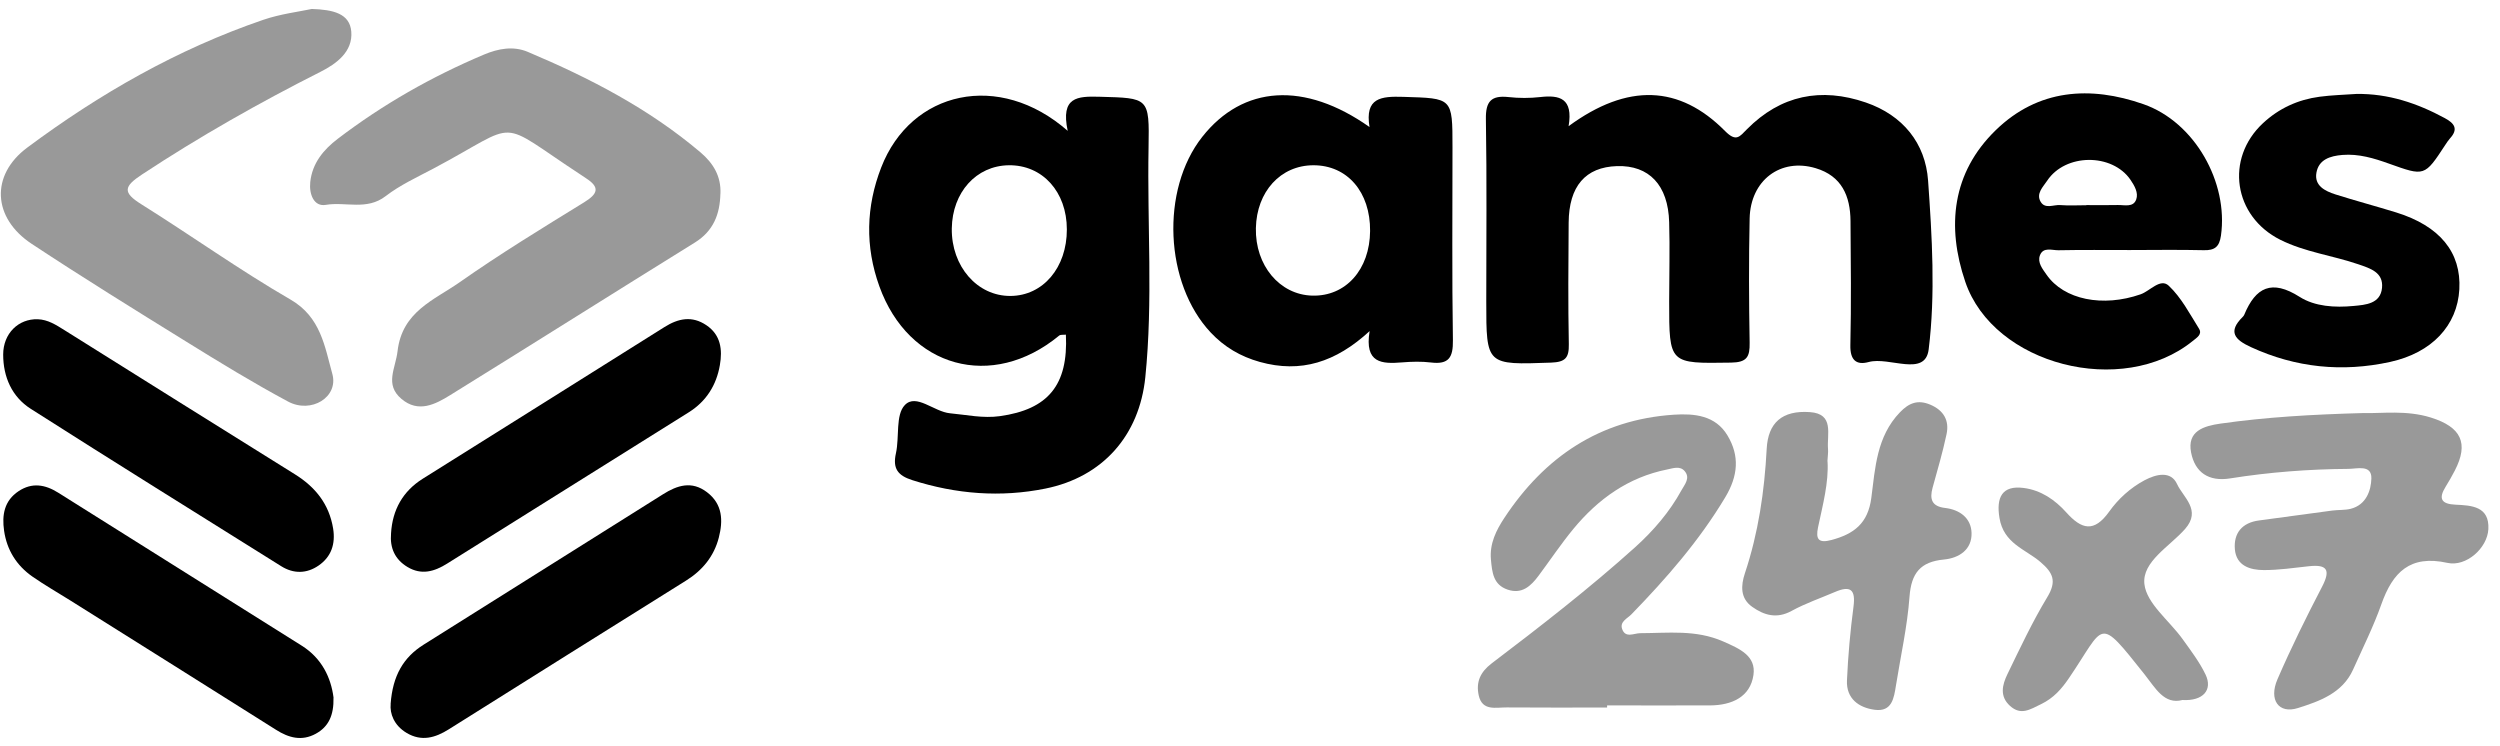
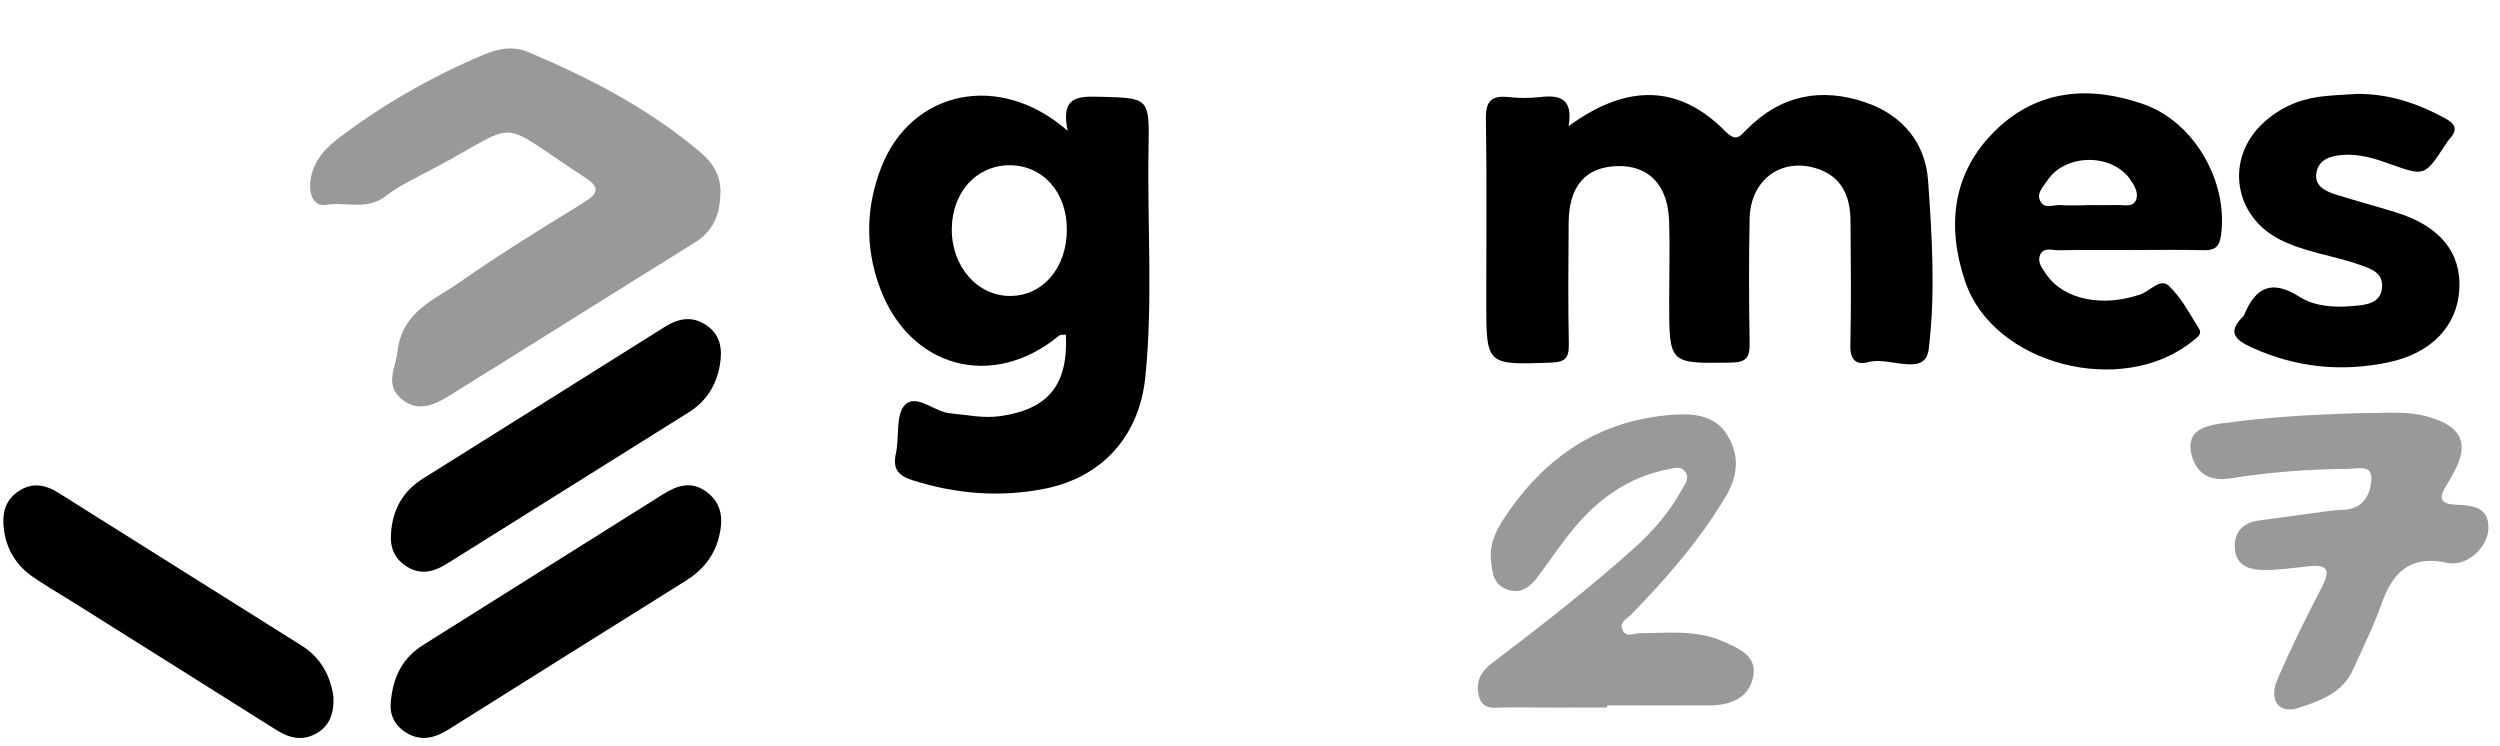
<svg xmlns="http://www.w3.org/2000/svg" width="201" height="60" viewBox="0 0 201 60" fill="none">
  <path d="M126.12 10.141C130.867 6.663 135.026 6.833 138.696 10.537C139.594 11.444 139.867 10.984 140.454 10.392C143.175 7.646 146.41 7.004 150.016 8.242C152.983 9.264 154.805 11.504 155.018 14.522C155.337 19.035 155.618 23.632 155.065 28.094C154.788 30.346 151.889 28.651 150.242 29.107C149.228 29.384 148.743 28.932 148.769 27.753C148.845 24.424 148.807 21.095 148.781 17.766C148.764 15.761 148.079 14.147 145.976 13.521C143.162 12.678 140.735 14.488 140.671 17.57C140.599 20.899 140.612 24.233 140.671 27.557C140.693 28.703 140.442 29.137 139.173 29.154C134.2 29.23 134.201 29.286 134.201 24.241C134.201 22.117 134.264 19.988 134.201 17.864C134.12 14.879 132.583 13.274 130.003 13.355C127.474 13.436 126.142 14.969 126.12 17.898C126.095 21.159 126.069 24.416 126.133 27.677C126.154 28.771 125.852 29.111 124.715 29.154C119.496 29.341 119.496 29.379 119.496 24.241C119.496 19.354 119.547 14.462 119.466 9.575C119.441 8.145 119.896 7.655 121.284 7.804C122.123 7.898 122.991 7.898 123.83 7.804C125.384 7.625 126.495 7.889 126.116 10.145L126.12 10.141Z" fill="black" />
  <path d="M85.843 10.524C85.26 7.783 86.622 7.732 88.389 7.778C92.365 7.889 92.416 7.817 92.344 11.852C92.229 18.008 92.71 24.177 92.084 30.32C91.607 35.029 88.644 38.354 84.051 39.282C80.449 40.01 76.873 39.729 73.352 38.605C72.177 38.23 71.76 37.672 72.033 36.442C72.322 35.135 71.99 33.36 72.748 32.568C73.663 31.606 75.098 33.109 76.383 33.228C77.72 33.351 79.027 33.649 80.394 33.458C84.268 32.917 85.894 30.959 85.698 26.906C85.507 26.931 85.268 26.885 85.149 26.987C79.772 31.423 73.059 29.579 70.7 23.019C69.546 19.814 69.627 16.621 70.845 13.475C73.233 7.289 80.338 5.684 85.847 10.524H85.843ZM85.775 18.447C85.775 15.416 83.808 13.249 81.1 13.287C78.491 13.325 76.567 15.458 76.524 18.366C76.481 21.41 78.572 23.815 81.245 23.794C83.863 23.777 85.779 21.516 85.775 18.447Z" fill="black" />
  <path opacity="0.4" d="M57.92 15.569C57.882 17.217 57.367 18.57 55.864 19.503C49.299 23.573 42.769 27.698 36.204 31.763C34.995 32.513 33.633 33.224 32.275 32.07C30.908 30.912 31.802 29.626 31.964 28.23C32.334 25.037 34.918 24.122 36.945 22.7C40.189 20.422 43.582 18.349 46.962 16.267C48.073 15.582 48.256 15.062 47.107 14.326C46.987 14.249 46.873 14.164 46.753 14.088C39.712 9.481 42.028 9.741 34.867 13.543C33.552 14.241 32.172 14.871 31.006 15.769C29.486 16.944 27.783 16.199 26.191 16.472C25.242 16.633 24.842 15.62 24.944 14.645C25.101 13.117 26.017 12.027 27.157 11.159C30.78 8.396 34.71 6.161 38.907 4.39C40.07 3.9 41.274 3.683 42.428 4.168C47.405 6.267 52.177 8.736 56.328 12.257C57.354 13.13 57.984 14.181 57.924 15.573L57.92 15.569Z" fill="black" />
-   <path opacity="0.4" d="M25.05 0.72C26.8 0.775 28.12 1.09 28.243 2.538C28.379 4.16 27.038 5.135 25.77 5.773C20.836 8.264 16.042 10.98 11.423 14.024C9.95 14.994 9.839 15.471 11.368 16.425C15.386 18.941 19.256 21.712 23.356 24.084C25.799 25.497 26.11 27.877 26.719 30.061C27.238 31.925 25.025 33.288 23.156 32.283C20.355 30.78 17.63 29.116 14.927 27.438C10.772 24.867 6.621 22.295 2.547 19.605C-0.599 17.527 -0.787 14.083 2.193 11.865C8.009 7.536 14.267 3.955 21.155 1.597C22.547 1.12 24.041 0.941 25.055 0.724L25.05 0.72Z" fill="black" />
-   <path d="M110.122 26.616C107.393 29.128 104.583 30.018 101.288 29.099C99.734 28.664 98.436 27.898 97.346 26.74C93.629 22.785 93.302 15.263 96.66 11.005C99.934 6.855 104.885 6.523 110.109 10.214C109.722 7.851 111.033 7.732 112.821 7.787C116.78 7.91 116.78 7.825 116.78 11.844C116.78 17.017 116.733 22.185 116.814 27.357C116.835 28.737 116.482 29.32 115.056 29.145C114.29 29.052 113.493 29.073 112.719 29.137C111.118 29.265 109.688 29.23 110.117 26.621L110.122 26.616ZM110.156 18.575C110.181 15.437 108.325 13.283 105.596 13.287C102.961 13.291 101.033 15.403 100.973 18.345C100.909 21.333 102.88 23.696 105.498 23.768C108.193 23.845 110.13 21.682 110.156 18.57V18.575Z" fill="black" />
  <path d="M171.242 20.103C169.331 20.103 167.415 20.082 165.504 20.12C164.988 20.129 164.273 19.831 164.009 20.533C163.796 21.108 164.218 21.619 164.537 22.078C165.934 24.105 169.075 24.722 172.106 23.662C172.868 23.394 173.694 22.338 174.367 22.972C175.372 23.917 176.049 25.224 176.798 26.421C177.087 26.885 176.619 27.149 176.287 27.421C170.646 31.989 160.284 29.362 158.007 22.653C156.495 18.209 156.938 13.887 160.459 10.465C163.86 7.157 168.054 6.876 172.341 8.379C176.462 9.822 179.173 14.671 178.565 18.945C178.437 19.835 178.071 20.137 177.194 20.116C175.21 20.069 173.226 20.099 171.242 20.103ZM167.743 16.501V16.489C168.586 16.489 169.429 16.506 170.272 16.484C170.808 16.472 171.519 16.697 171.753 16.033C171.94 15.501 171.621 14.943 171.298 14.466C169.829 12.304 166.053 12.317 164.588 14.535C164.273 15.016 163.669 15.569 164.077 16.238C164.439 16.825 165.112 16.446 165.64 16.489C166.338 16.544 167.045 16.501 167.747 16.501H167.743Z" fill="black" />
  <path opacity="0.4" d="M129.211 56.885C126.521 56.885 123.834 56.902 121.144 56.877C120.275 56.868 119.168 57.196 118.887 55.898C118.662 54.85 119.002 54.046 119.926 53.339C123.868 50.346 127.781 47.311 131.463 43.999C132.94 42.666 134.235 41.163 135.192 39.414C135.444 38.954 135.925 38.43 135.444 37.873C135.065 37.434 134.511 37.651 134.043 37.745C130.914 38.371 128.479 40.125 126.491 42.534C125.503 43.735 124.635 45.033 123.707 46.281C123.085 47.115 122.37 47.8 121.208 47.404C120.054 47.008 119.969 46.025 119.871 44.995C119.752 43.696 120.309 42.607 120.961 41.623C124.188 36.74 128.611 33.739 134.567 33.343C136.223 33.232 137.921 33.394 138.888 35.008C139.875 36.651 139.748 38.251 138.709 39.984C136.614 43.483 133.975 46.502 131.161 49.397C130.837 49.729 130.22 49.98 130.416 50.563C130.68 51.334 131.365 50.912 131.876 50.908C134.12 50.904 136.338 50.606 138.543 51.572C139.88 52.16 141.199 52.734 140.978 54.267C140.723 56.047 139.22 56.706 137.491 56.715C134.733 56.723 131.97 56.715 129.211 56.715C129.211 56.77 129.211 56.821 129.211 56.877V56.885Z" fill="black" />
  <path opacity="0.4" d="M190.08 33.211C191.502 33.249 193.482 32.96 195.436 33.569C197.88 34.331 198.51 35.625 197.365 37.839C197.139 38.277 196.888 38.711 196.628 39.133C196.036 40.09 196.275 40.525 197.42 40.576C198.714 40.636 200.161 40.708 200.064 42.547C199.983 44.071 198.28 45.591 196.773 45.255C193.767 44.59 192.371 46.008 191.46 48.588C190.825 50.38 189.965 52.096 189.186 53.837C188.335 55.736 186.47 56.383 184.767 56.923C183.197 57.426 182.396 56.264 183.107 54.616C184.201 52.087 185.427 49.61 186.7 47.162C187.411 45.791 187.075 45.365 185.619 45.527C184.423 45.659 183.222 45.834 182.022 45.834C180.91 45.834 179.799 45.493 179.684 44.165C179.574 42.866 180.259 42.023 181.626 41.844C183.592 41.585 185.555 41.308 187.518 41.048C188.007 40.984 188.522 41.027 188.995 40.908C190.242 40.593 190.634 39.439 190.659 38.46C190.685 37.332 189.506 37.694 188.82 37.698C185.632 37.719 182.452 37.962 179.301 38.464C177.573 38.741 176.474 37.979 176.164 36.383C175.823 34.646 177.194 34.25 178.522 34.058C182.171 33.539 185.845 33.322 190.08 33.207V33.211Z" fill="black" />
  <path d="M189.455 7.553C192.022 7.514 194.346 8.298 196.564 9.498C197.33 9.911 197.675 10.367 196.981 11.125C196.841 11.282 196.726 11.461 196.607 11.64C194.925 14.211 194.938 14.177 192.06 13.151C190.868 12.725 189.642 12.351 188.331 12.457C187.33 12.538 186.424 12.832 186.24 13.887C186.057 14.931 186.93 15.361 187.765 15.629C189.387 16.144 191.03 16.578 192.652 17.08C196.164 18.17 197.892 20.29 197.731 23.258C197.569 26.174 195.525 28.362 192.166 29.099C188.314 29.941 184.58 29.567 180.97 27.906C179.684 27.315 179.093 26.68 180.314 25.48C180.366 25.429 180.412 25.369 180.438 25.305C181.357 23.087 182.647 22.444 184.887 23.866C186.117 24.65 187.73 24.743 189.229 24.599C190.191 24.509 191.392 24.428 191.515 23.143C191.634 21.899 190.587 21.584 189.608 21.248C187.535 20.537 185.325 20.273 183.333 19.277C179.578 17.395 178.876 12.759 181.945 9.903C183.226 8.711 184.763 8.008 186.492 7.778C187.471 7.646 188.467 7.625 189.459 7.553H189.455Z" fill="black" />
-   <path opacity="0.4" d="M146.934 37.089C147.036 38.801 146.551 40.589 146.172 42.389C145.967 43.364 146.21 43.692 147.253 43.415C149.041 42.934 150.186 42.096 150.454 40.027C150.765 37.63 150.884 35.097 152.749 33.156C153.486 32.385 154.201 32.117 155.193 32.534C156.266 32.989 156.738 33.798 156.504 34.901C156.197 36.353 155.776 37.779 155.38 39.214C155.125 40.142 155.32 40.716 156.389 40.84C157.577 40.98 158.479 41.661 158.513 42.849C158.552 44.19 157.509 44.871 156.291 44.986C154.397 45.165 153.664 46.08 153.524 47.983C153.349 50.376 152.813 52.739 152.434 55.118C152.272 56.127 152.119 57.247 150.735 57.068C149.441 56.898 148.428 56.166 148.496 54.701C148.586 52.726 148.76 50.746 149.02 48.784C149.203 47.409 148.79 47.055 147.538 47.592C146.368 48.094 145.15 48.511 144.039 49.12C142.855 49.767 141.842 49.473 140.88 48.792C139.909 48.107 139.96 47.089 140.288 46.097C141.374 42.845 141.863 39.499 142.042 36.084C142.153 33.986 143.285 32.977 145.516 33.134C147.496 33.27 146.874 34.914 146.972 36.089C146.998 36.37 146.947 36.655 146.925 37.093L146.934 37.089Z" fill="black" />
  <path d="M31.406 56.604C31.572 54.305 32.445 52.845 34.058 51.832C40.474 47.8 46.89 43.777 53.301 39.742C54.455 39.014 55.613 38.639 56.839 39.571C58.112 40.538 58.141 41.862 57.792 43.224C57.405 44.727 56.481 45.855 55.157 46.681C48.792 50.657 42.437 54.646 36.085 58.635C34.995 59.32 33.892 59.64 32.696 58.929C31.657 58.311 31.338 57.353 31.41 56.604H31.406Z" fill="black" />
  <path d="M31.44 42.883C31.551 40.993 32.381 39.499 33.995 38.486C40.47 34.42 46.953 30.371 53.42 26.297C54.544 25.59 55.642 25.373 56.788 26.144C57.954 26.927 58.095 28.111 57.877 29.358C57.601 30.967 56.783 32.266 55.387 33.143C48.912 37.204 42.428 41.253 35.949 45.314C34.923 45.957 33.884 46.259 32.764 45.587C31.751 44.978 31.338 44.058 31.44 42.888V42.883Z" fill="black" />
-   <path d="M3.036 25.667C3.854 25.697 4.509 26.123 5.169 26.536C11.346 30.405 17.519 34.279 23.709 38.132C25.365 39.163 26.464 40.538 26.783 42.492C26.983 43.722 26.642 44.765 25.612 45.472C24.659 46.127 23.607 46.148 22.611 45.523C15.889 41.317 9.158 37.132 2.474 32.87C0.959 31.904 0.256 30.312 0.256 28.502C0.256 26.817 1.478 25.616 3.041 25.667H3.036Z" fill="black" />
  <path d="M26.813 56.093C26.847 57.507 26.417 58.435 25.382 58.997C24.263 59.605 23.22 59.329 22.189 58.673C16.685 55.199 11.168 51.742 5.659 48.281C4.641 47.643 3.59 47.042 2.606 46.357C1.333 45.467 0.554 44.228 0.329 42.675C0.146 41.406 0.337 40.261 1.495 39.49C2.572 38.775 3.624 38.95 4.675 39.609C11.202 43.718 17.741 47.809 24.267 51.917C25.889 52.939 26.613 54.497 26.817 56.089L26.813 56.093Z" fill="black" />
-   <path opacity="0.4" d="M175.47 56.281C173.997 56.668 173.307 55.331 172.426 54.224C168.616 49.435 169.288 50.201 166.355 54.505C165.751 55.395 165.112 56.127 164.095 56.617C163.218 57.038 162.485 57.549 161.604 56.753C160.748 55.978 160.987 55.055 161.391 54.216C162.409 52.117 163.401 49.997 164.605 48.005C165.372 46.736 165.082 46.063 164.048 45.182C162.839 44.148 161.093 43.701 160.757 41.64C160.484 39.984 160.97 39.009 162.698 39.231C164.095 39.409 165.223 40.188 166.129 41.197C167.364 42.572 168.36 42.841 169.582 41.129C170.306 40.116 171.272 39.226 172.422 38.613C173.375 38.107 174.542 37.843 175.036 38.92C175.521 39.984 177.019 41.006 175.683 42.526C174.444 43.935 172.213 45.157 172.409 46.953C172.579 48.524 174.423 49.903 175.487 51.393C176.142 52.309 176.841 53.224 177.326 54.233C177.913 55.455 177.151 56.379 175.461 56.281H175.47Z" fill="black" />
</svg>